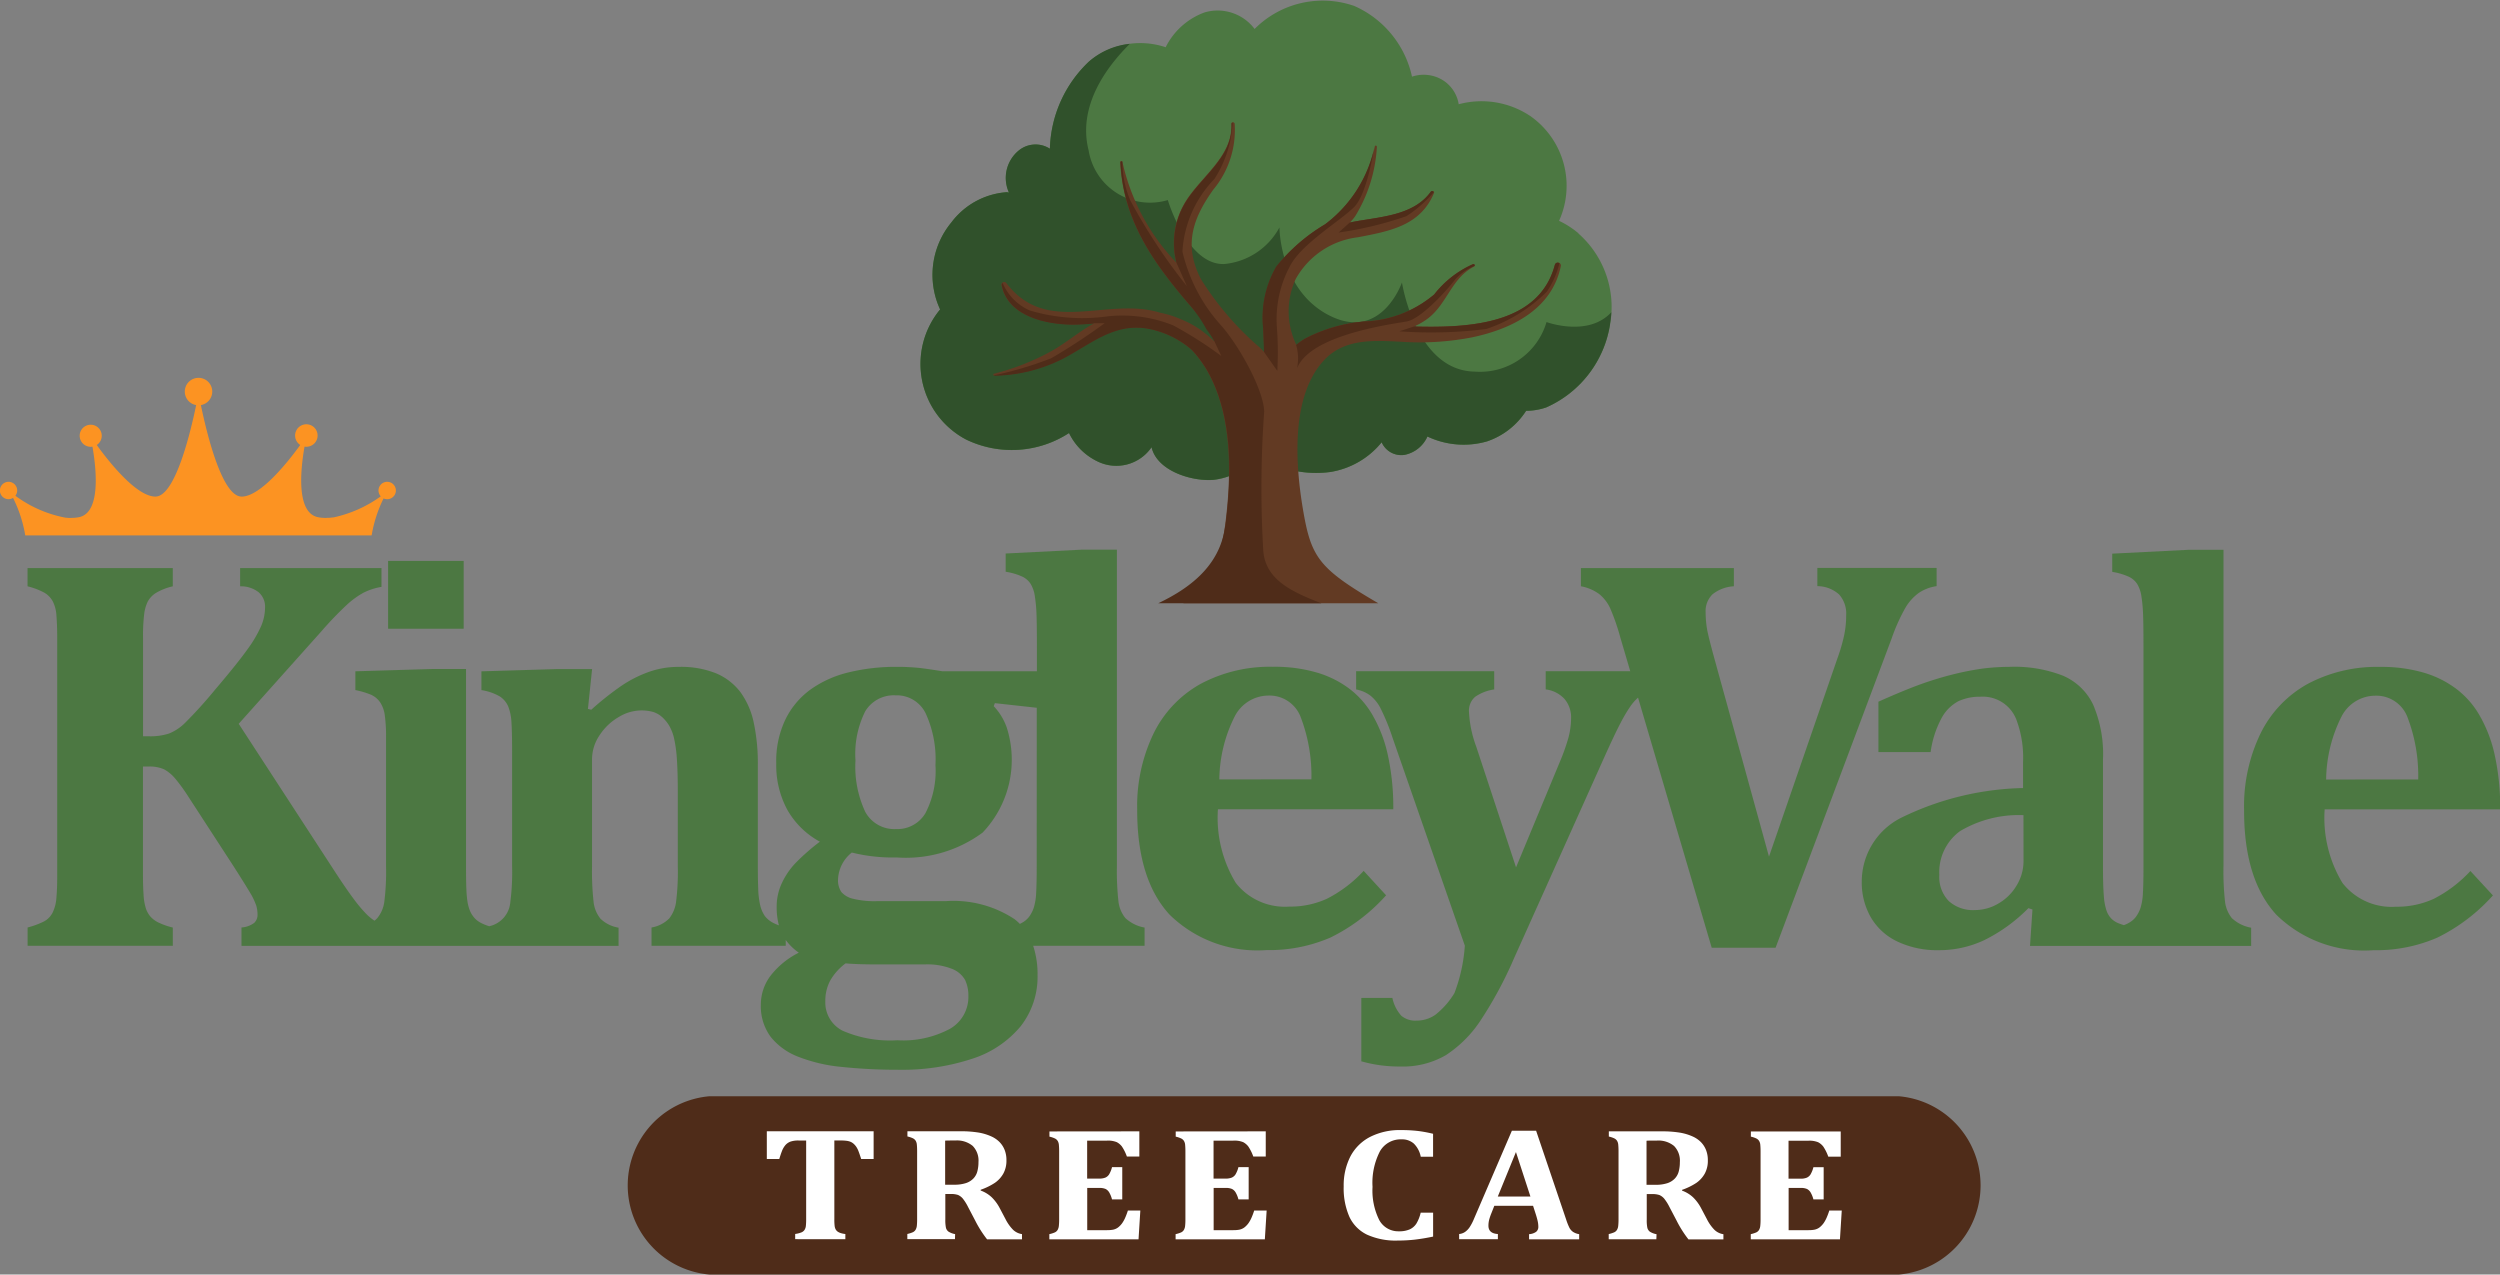
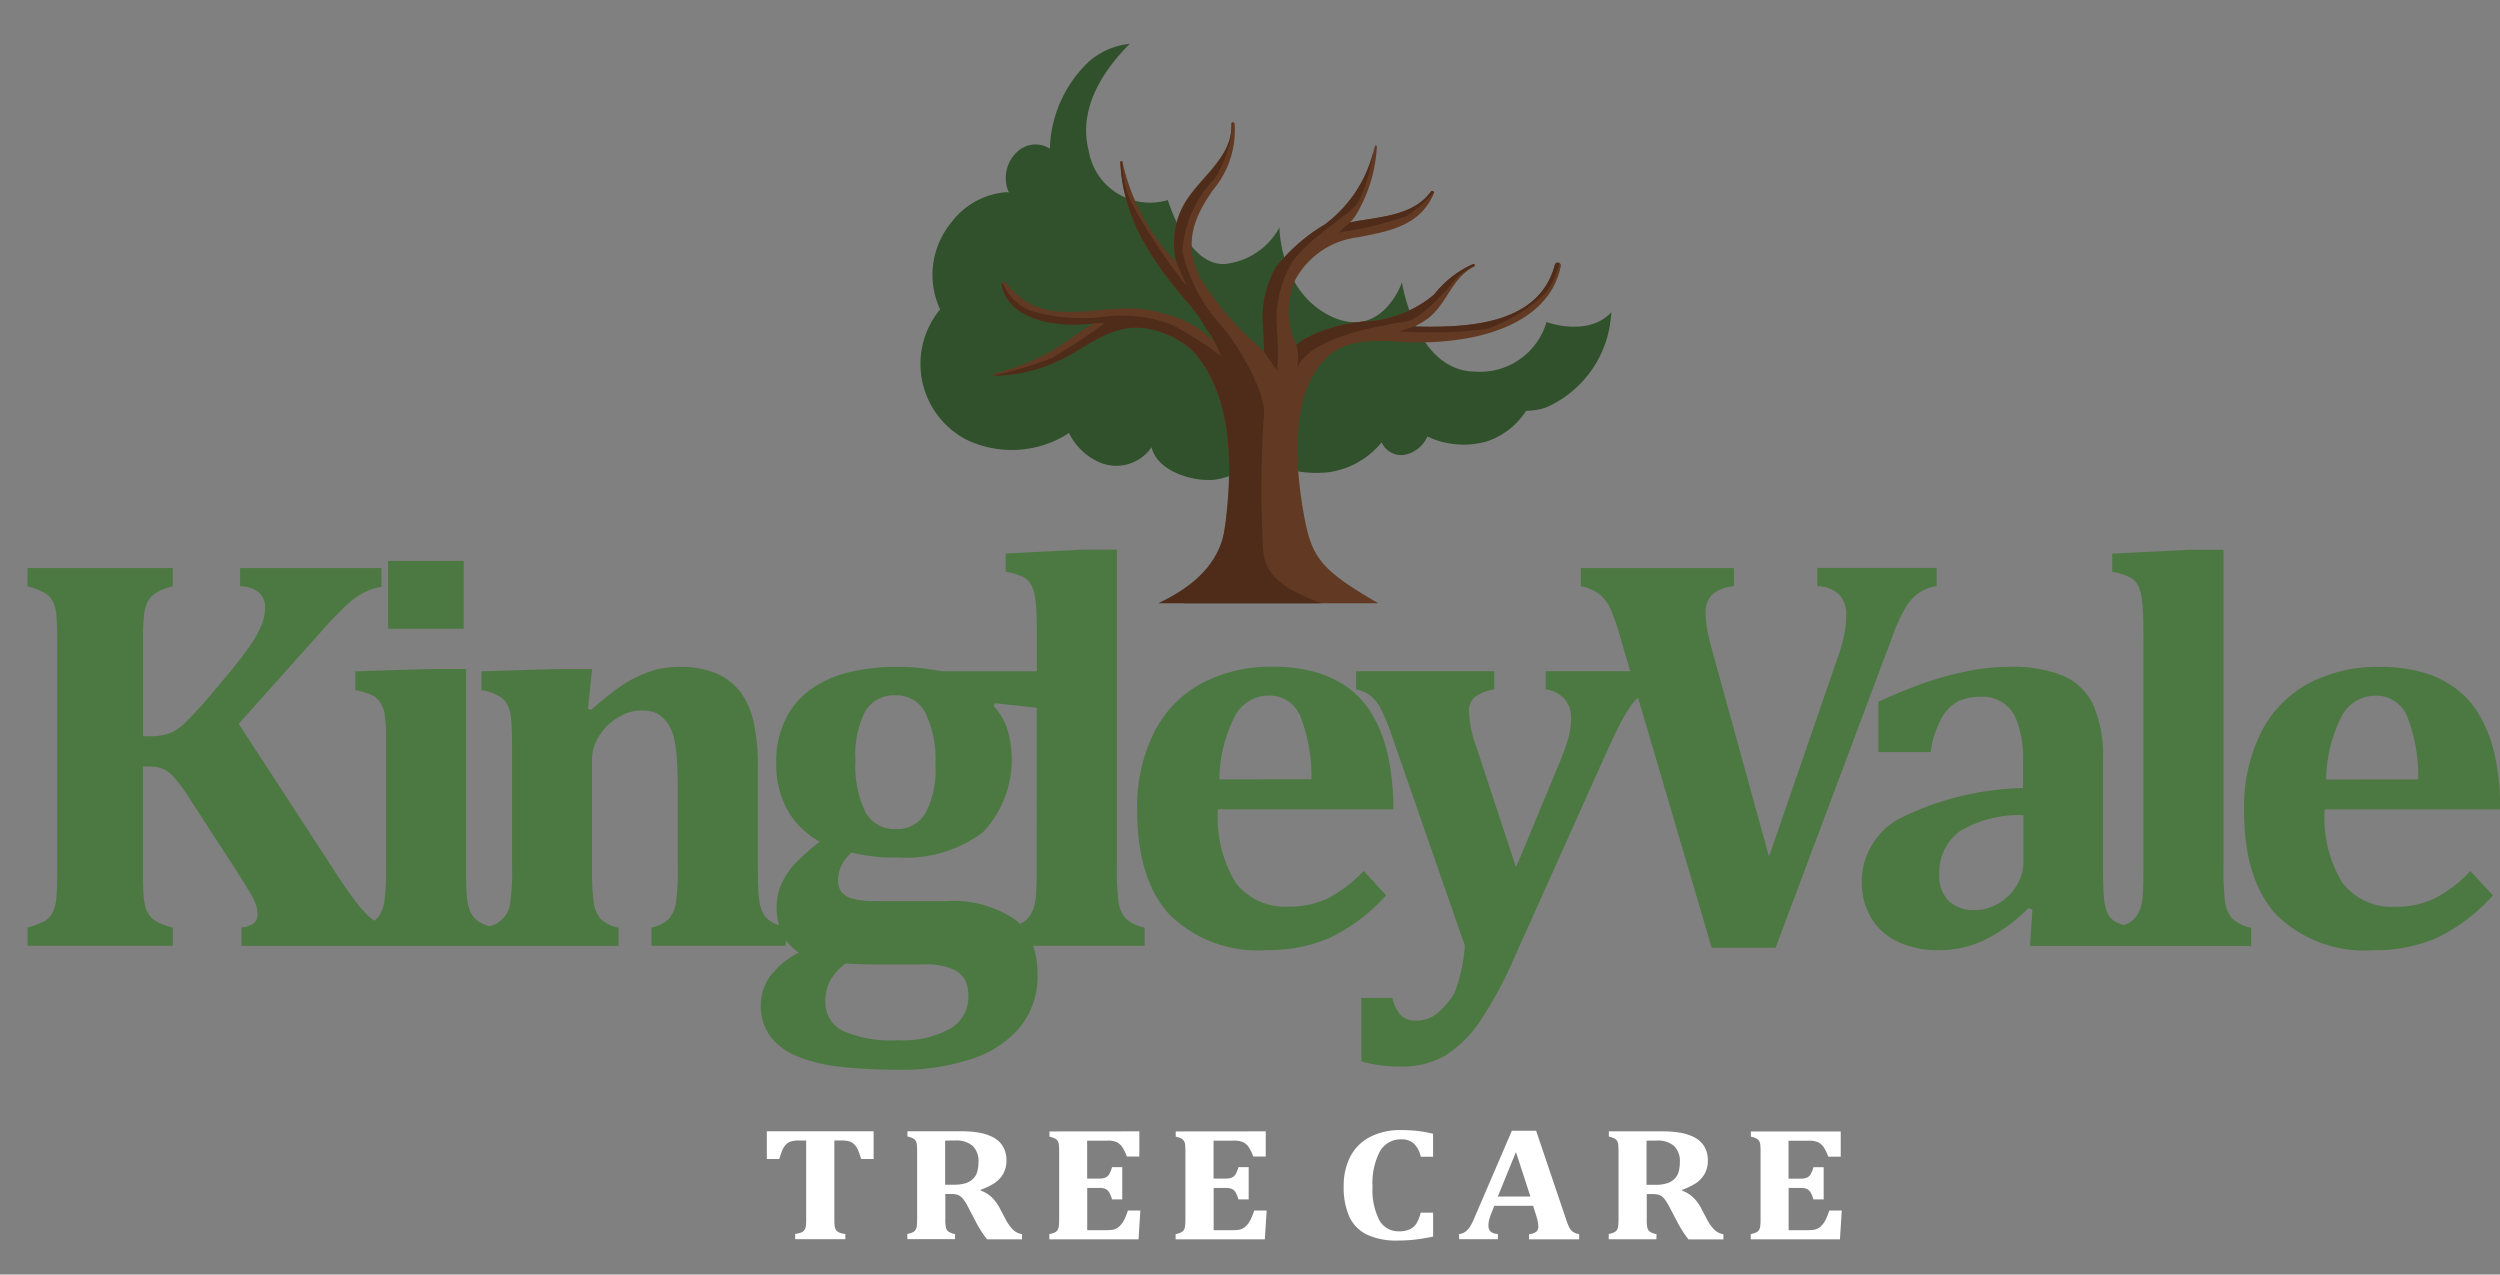
<svg xmlns="http://www.w3.org/2000/svg" width="138.918" height="70.823" viewBox="0 0 138.918 70.823">
  <rect x="0" y="0" width="138.918" height="70.823" fill="#808080" stroke="none" />
  <defs>
    <clipPath id="clip-path">
      <rect id="Rectangle_281" data-name="Rectangle 281" width="138.918" height="70.823" fill="none" />
    </clipPath>
  </defs>
  <g id="Group_350" data-name="Group 350" transform="translate(8005 -14514)">
    <g id="Group_338" data-name="Group 338" transform="translate(-8005 14514)">
      <g id="Group_337" data-name="Group 337" clip-path="url(#clip-path)">
-         <path id="Path_119" data-name="Path 119" d="M203.979,348.277a4.972,4.972,0,0,0,0,9.908h66.076a4.972,4.972,0,0,0,0-9.908Z" transform="translate(-164.549 -287.362)" fill="#4f2c19" fill-rule="evenodd" />
        <path id="Path_120" data-name="Path 120" d="M303.259,359.123v1.4h-.692a2.5,2.5,0,0,0-.282-.566.888.888,0,0,0-.277-.232,1.266,1.266,0,0,0-.549-.086h-1.1v2.109h.666a.873.873,0,0,0,.348-.056.469.469,0,0,0,.208-.181,1.5,1.5,0,0,0,.16-.4h.57V362.9h-.57a1.519,1.519,0,0,0-.157-.39.5.5,0,0,0-.2-.19.836.836,0,0,0-.354-.057h-.666v2.346h1.094a1.843,1.843,0,0,0,.3-.02.7.7,0,0,0,.4-.2,1.085,1.085,0,0,0,.157-.18,1.824,1.824,0,0,0,.144-.255,3.951,3.951,0,0,0,.165-.435h.692l-.1,1.6h-4.956v-.289a1.676,1.676,0,0,0,.3-.094.352.352,0,0,0,.16-.141.562.562,0,0,0,.069-.228,3.245,3.245,0,0,0,.016-.349v-3.788c0-.138-.005-.253-.014-.347a.508.508,0,0,0-.065-.229.38.38,0,0,0-.16-.142,1.4,1.4,0,0,0-.3-.1v-.289Zm-10.791.524v2.441h.5a2.04,2.04,0,0,0,.666-.093,1.013,1.013,0,0,0,.415-.264.9.9,0,0,0,.212-.4,1.994,1.994,0,0,0,.059-.5,1.164,1.164,0,0,0-.322-.9,1.366,1.366,0,0,0-.958-.3c-.289,0-.478,0-.57.009m.544,5.474h-2.647v-.289a1.665,1.665,0,0,0,.3-.094.352.352,0,0,0,.16-.141.561.561,0,0,0,.069-.228,3.253,3.253,0,0,0,.016-.349v-3.788c0-.138-.005-.253-.014-.347a.51.51,0,0,0-.065-.229.382.382,0,0,0-.16-.142,1.408,1.408,0,0,0-.3-.1v-.289h2.939a6.054,6.054,0,0,1,1.012.072,2.872,2.872,0,0,1,.728.222,1.494,1.494,0,0,1,.444.31,1.319,1.319,0,0,1,.279.435,1.533,1.533,0,0,1,.1.577,1.48,1.48,0,0,1-.174.738,1.554,1.554,0,0,1-.47.513,3.559,3.559,0,0,1-.788.384v.043a1.774,1.774,0,0,1,.616.376,2.415,2.415,0,0,1,.442.6l.317.6a2.36,2.36,0,0,0,.422.6.9.9,0,0,0,.5.245v.289h-1.941a6.175,6.175,0,0,1-.661-1.045l-.394-.751a2.574,2.574,0,0,0-.3-.476.738.738,0,0,0-.26-.193,1.217,1.217,0,0,0-.411-.053h-.293v1.416a2.114,2.114,0,0,0,.034.46.391.391,0,0,0,.138.212,1.021,1.021,0,0,0,.372.141Zm-8.811-2.373h1.814l-.805-2.473Zm1.96.514h-2.153l-.165.417a3.152,3.152,0,0,0-.117.34,1.355,1.355,0,0,0-.045.349c0,.286.174.441.525.462v.289h-2.153v-.289a.686.686,0,0,0,.327-.115,1.011,1.011,0,0,0,.256-.263,2.743,2.743,0,0,0,.248-.48l2.1-4.882h1.346L288,364.013a3.39,3.39,0,0,0,.186.468.649.649,0,0,0,.2.224.864.864,0,0,0,.339.126v.289h-2.784v-.289a.742.742,0,0,0,.389-.128.346.346,0,0,0,.126-.286,1.571,1.571,0,0,0-.034-.3c-.024-.111-.062-.252-.117-.422Zm-5.556-4v1.273h-.685a1.4,1.4,0,0,0-.384-.73.982.982,0,0,0-.685-.235,1.324,1.324,0,0,0-1.2.666,3.819,3.819,0,0,0-.41,1.975,3.67,3.67,0,0,0,.373,1.843,1.2,1.2,0,0,0,1.094.625,1.432,1.432,0,0,0,.6-.108.875.875,0,0,0,.37-.322,2.1,2.1,0,0,0,.239-.606h.69v1.33c-.368.077-.707.132-1.012.168a8.557,8.557,0,0,1-.953.052,3.843,3.843,0,0,1-1.712-.33,2.071,2.071,0,0,1-.977-.994,3.948,3.948,0,0,1-.315-1.686,3.534,3.534,0,0,1,.37-1.659,2.562,2.562,0,0,1,1.091-1.087,3.639,3.639,0,0,1,1.724-.383,8.17,8.17,0,0,1,.922.048,7.13,7.13,0,0,1,.862.159m-9.3-.136v1.4h-.692a2.494,2.494,0,0,0-.282-.566.887.887,0,0,0-.277-.232,1.267,1.267,0,0,0-.549-.086h-1.1v2.109h.666a.872.872,0,0,0,.348-.056.468.468,0,0,0,.208-.181,1.5,1.5,0,0,0,.16-.4h.569V362.9h-.569a1.511,1.511,0,0,0-.157-.39.5.5,0,0,0-.2-.19.836.836,0,0,0-.354-.057h-.666v2.346H269.5a1.842,1.842,0,0,0,.3-.02.7.7,0,0,0,.4-.2,1.081,1.081,0,0,0,.157-.18,1.826,1.826,0,0,0,.145-.255,3.935,3.935,0,0,0,.165-.435h.692l-.1,1.6H266.3v-.289a1.661,1.661,0,0,0,.3-.094.352.352,0,0,0,.16-.141.564.564,0,0,0,.069-.228,3.288,3.288,0,0,0,.016-.349v-3.788c0-.138-.005-.253-.014-.347a.508.508,0,0,0-.065-.229.381.381,0,0,0-.16-.142,1.4,1.4,0,0,0-.3-.1v-.289Zm-7.024,0v1.4h-.692a2.5,2.5,0,0,0-.282-.566.888.888,0,0,0-.277-.232,1.266,1.266,0,0,0-.549-.086h-1.1v2.109h.666a.872.872,0,0,0,.348-.056.468.468,0,0,0,.208-.181,1.5,1.5,0,0,0,.16-.4h.569V362.9h-.569a1.53,1.53,0,0,0-.157-.39.5.5,0,0,0-.2-.19.837.837,0,0,0-.355-.057h-.666v2.346h1.094a1.843,1.843,0,0,0,.3-.02.7.7,0,0,0,.4-.2,1.087,1.087,0,0,0,.156-.18,1.827,1.827,0,0,0,.144-.255,3.964,3.964,0,0,0,.165-.435h.692l-.1,1.6h-4.956v-.289a1.666,1.666,0,0,0,.3-.094.352.352,0,0,0,.16-.141.565.565,0,0,0,.069-.228,3.27,3.27,0,0,0,.016-.349v-3.788c0-.138-.005-.253-.014-.347a.509.509,0,0,0-.065-.229.381.381,0,0,0-.16-.142,1.405,1.405,0,0,0-.3-.1v-.289Zm-10.791.524v2.441h.5a2.04,2.04,0,0,0,.666-.093,1.014,1.014,0,0,0,.415-.264.9.9,0,0,0,.212-.4,1.986,1.986,0,0,0,.059-.5,1.164,1.164,0,0,0-.322-.9,1.365,1.365,0,0,0-.958-.3c-.289,0-.478,0-.57.009m.544,5.474h-2.647v-.289a1.667,1.667,0,0,0,.3-.094.353.353,0,0,0,.16-.141.564.564,0,0,0,.069-.228,3.262,3.262,0,0,0,.015-.349v-3.788c0-.138-.005-.253-.014-.347a.511.511,0,0,0-.065-.229.381.381,0,0,0-.16-.142,1.406,1.406,0,0,0-.3-.1v-.289h2.939a6.054,6.054,0,0,1,1.012.072,2.873,2.873,0,0,1,.728.222,1.493,1.493,0,0,1,.444.31,1.317,1.317,0,0,1,.279.435,1.534,1.534,0,0,1,.1.577,1.48,1.48,0,0,1-.174.738,1.554,1.554,0,0,1-.47.513,3.557,3.557,0,0,1-.788.384v.043a1.777,1.777,0,0,1,.616.376,2.406,2.406,0,0,1,.442.6l.317.6a2.357,2.357,0,0,0,.421.6.9.9,0,0,0,.5.245v.289h-1.941a6.185,6.185,0,0,1-.661-1.045l-.394-.751a2.57,2.57,0,0,0-.3-.476.738.738,0,0,0-.26-.193,1.216,1.216,0,0,0-.411-.053h-.293v1.416a2.116,2.116,0,0,0,.034.46.391.391,0,0,0,.138.212,1.023,1.023,0,0,0,.372.141Zm-8.879,0v-.289a1.448,1.448,0,0,0,.335-.083.377.377,0,0,0,.184-.142.514.514,0,0,0,.076-.235,3.334,3.334,0,0,0,.015-.352v-4.381h-.408a1.336,1.336,0,0,0-.465.062.709.709,0,0,0-.28.193,1.154,1.154,0,0,0-.2.352c-.057.149-.1.288-.141.42h-.692v-1.542h5.935v1.542h-.692c-.064-.2-.114-.345-.151-.439a1.2,1.2,0,0,0-.122-.239.917.917,0,0,0-.144-.165.676.676,0,0,0-.162-.107.837.837,0,0,0-.213-.058,2.239,2.239,0,0,0-.336-.02h-.363v4.381a3,3,0,0,0,.015.352.554.554,0,0,0,.055.2.4.4,0,0,0,.1.12.582.582,0,0,0,.162.084,1.288,1.288,0,0,0,.28.06v.289Z" transform="translate(-200.975 -296.252)" fill="#fff" />
        <path id="Path_121" data-name="Path 121" d="M25.865,192.526q.6.921,1.007,1.464a7.885,7.885,0,0,0,.714.855,2.87,2.87,0,0,0,.456.377,1.024,1.024,0,0,0,.161-.146,1.8,1.8,0,0,0,.383-.876,13.136,13.136,0,0,0,.1-2.015v-7.147a8.437,8.437,0,0,0-.068-1.218,1.706,1.706,0,0,0-.262-.735,1.226,1.226,0,0,0-.519-.425,4.721,4.721,0,0,0-.855-.252v-1.044l4.229-.126h1.92v10.93c0,.577.005,1.018.021,1.333a5.863,5.863,0,0,0,.068.719,2.481,2.481,0,0,0,.131.457,1.473,1.473,0,0,0,.226.367,1.253,1.253,0,0,0,.4.31,2.814,2.814,0,0,0,.441.176,1.49,1.49,0,0,0,1.173-1.33,13.128,13.128,0,0,0,.1-2.015v-6.318c0-.756-.011-1.317-.037-1.684a2.777,2.777,0,0,0-.183-.876,1.267,1.267,0,0,0-.446-.535,2.891,2.891,0,0,0-1.039-.362v-1.044l4.214-.126h1.936l-.231,2.214.184.047a16.506,16.506,0,0,1,1.674-1.328,6.773,6.773,0,0,1,1.516-.771,4.888,4.888,0,0,1,1.669-.283,5.231,5.231,0,0,1,2.088.362,3.313,3.313,0,0,1,1.349,1.049,4.423,4.423,0,0,1,.735,1.695,10.824,10.824,0,0,1,.226,2.319v5.625c0,.451.005.876.021,1.27a4.523,4.523,0,0,0,.115.945,1.789,1.789,0,0,0,.252.577,1.378,1.378,0,0,0,.456.378,2.988,2.988,0,0,0,.327.143,3.867,3.867,0,0,1-.124-1.019,3.046,3.046,0,0,1,.3-1.354,4.16,4.16,0,0,1,.8-1.144,12.291,12.291,0,0,1,1.3-1.133,4.6,4.6,0,0,1-1.81-1.774,5.2,5.2,0,0,1-.614-2.576,5.364,5.364,0,0,1,.514-2.451,4.5,4.5,0,0,1,1.411-1.669,6.091,6.091,0,0,1,2.125-.945,11.033,11.033,0,0,1,2.634-.3,11.874,11.874,0,0,1,1.385.073q.6.079,1.165.173h5.25v-1.186c0-.882-.005-1.527-.021-1.941a8.421,8.421,0,0,0-.094-1.049,1.829,1.829,0,0,0-.231-.677,1.128,1.128,0,0,0-.451-.4,3.585,3.585,0,0,0-.939-.278v-1.013l4.256-.215h1.926v17.568a15.232,15.232,0,0,0,.089,2.015,1.812,1.812,0,0,0,.378.887,2.107,2.107,0,0,0,1.07.53v1.013H64.645a5.009,5.009,0,0,1,.244,1.632,4.461,4.461,0,0,1-.929,2.828,5.776,5.776,0,0,1-2.666,1.805,12.39,12.39,0,0,1-4.119.624,30.088,30.088,0,0,1-3.154-.157,8.839,8.839,0,0,1-2.414-.561,3.611,3.611,0,0,1-1.548-1.112,2.871,2.871,0,0,1-.546-1.8,2.658,2.658,0,0,1,.556-1.616A4.57,4.57,0,0,1,51.623,197a3.064,3.064,0,0,1-.727-.706v.323H43.439V195.6a1.807,1.807,0,0,0,.981-.5,1.889,1.889,0,0,0,.378-.887,13.4,13.4,0,0,0,.1-2.025v-4.1c0-.729-.016-1.322-.047-1.789a7.681,7.681,0,0,0-.147-1.149,2.571,2.571,0,0,0-.273-.745,2.1,2.1,0,0,0-.394-.488,1.374,1.374,0,0,0-.493-.289,2.4,2.4,0,0,0-.709-.089,2.434,2.434,0,0,0-1.212.362,3.147,3.147,0,0,0-1.06,1,2.382,2.382,0,0,0-.43,1.359v5.919a15.639,15.639,0,0,0,.089,2.031,1.807,1.807,0,0,0,.378.9,1.881,1.881,0,0,0,1.007.5v1.013H20.654V195.6a1.341,1.341,0,0,0,.708-.257.62.62,0,0,0,.184-.467,1.881,1.881,0,0,0-.068-.483,3.8,3.8,0,0,0-.331-.7c-.178-.3-.53-.871-1.06-1.69l-2.356-3.626a9.9,9.9,0,0,0-.745-1.034,2.167,2.167,0,0,0-.63-.53,1.963,1.963,0,0,0-.866-.157h-.31v6.1c0,.357.01.687.031,1a3.246,3.246,0,0,0,.121.756A1.365,1.365,0,0,0,15.6,195a1.45,1.45,0,0,0,.488.346,3.886,3.886,0,0,0,.75.257v1.013H8.769V195.6a4.619,4.619,0,0,0,.9-.331,1.134,1.134,0,0,0,.488-.493,2.183,2.183,0,0,0,.21-.8c.031-.325.047-.735.047-1.223V179.5c0-.483-.016-.887-.042-1.212a1.979,1.979,0,0,0-.2-.8,1.235,1.235,0,0,0-.488-.5,3.935,3.935,0,0,0-.918-.346v-1.013h8.07v1.013a3.238,3.238,0,0,0-.944.373,1.314,1.314,0,0,0-.446.472,2.182,2.182,0,0,0-.2.708,9.9,9.9,0,0,0-.063,1.307v5.473h.325a3.369,3.369,0,0,0,1.118-.152,2.73,2.73,0,0,0,.855-.556,24.827,24.827,0,0,0,1.69-1.863c.834-.981,1.443-1.737,1.816-2.262a6.954,6.954,0,0,0,.766-1.307,2.684,2.684,0,0,0,.21-1.023,1.051,1.051,0,0,0-.362-.845,1.6,1.6,0,0,0-1.023-.325v-1.013h7.855v1.044a3.533,3.533,0,0,0-1,.325,4.683,4.683,0,0,0-.955.7,19,19,0,0,0-1.364,1.422L20.5,184.282ZM33,179H28.8v-3.768H33Zm31.845,4.39-2.328-.256-.063.168a3.351,3.351,0,0,1,.719,1.175,5.868,5.868,0,0,1-1.338,5.851,7.181,7.181,0,0,1-4.775,1.38,9.359,9.359,0,0,1-2.492-.273,2.006,2.006,0,0,0-.766,1.49,1.16,1.16,0,0,0,.189.708,1.226,1.226,0,0,0,.656.373,4.972,4.972,0,0,0,1.307.131h3.815a6.164,6.164,0,0,1,3.841,1,3.121,3.121,0,0,1,.295.263q.06-.028.113-.058a1.245,1.245,0,0,0,.4-.336,1.889,1.889,0,0,0,.257-.493,3.26,3.26,0,0,0,.136-.829c.021-.352.031-.861.031-1.516ZM54.772,186.3a5.946,5.946,0,0,0,.546,2.881,1.841,1.841,0,0,0,1.716.95,1.811,1.811,0,0,0,1.621-.876,5.082,5.082,0,0,0,.561-2.676,6.116,6.116,0,0,0-.546-2.881A1.782,1.782,0,0,0,57,182.7a1.849,1.849,0,0,0-1.684.882,5.3,5.3,0,0,0-.546,2.713m-.551,11.3a3.156,3.156,0,0,0-.84.934,2.372,2.372,0,0,0-.283,1.17,1.755,1.755,0,0,0,.96,1.637,6.6,6.6,0,0,0,3.038.53,5.494,5.494,0,0,0,2.944-.645,2.038,2.038,0,0,0,1.007-1.816,2.018,2.018,0,0,0-.184-.892,1.436,1.436,0,0,0-.724-.614,3.777,3.777,0,0,0-1.522-.247H55.973c-.75,0-1.333-.021-1.753-.058m30.037-3.783a10.094,10.094,0,0,1-3.1,2.351,8.538,8.538,0,0,1-3.537.693,6.972,6.972,0,0,1-5.389-1.963q-1.81-1.96-1.805-5.819a9.268,9.268,0,0,1,.929-4.292,6.332,6.332,0,0,1,2.634-2.739,8.175,8.175,0,0,1,3.967-.929,8.359,8.359,0,0,1,2.45.32,5.63,5.63,0,0,1,1.81.9,4.93,4.93,0,0,1,1.244,1.39,7.66,7.66,0,0,1,.876,2.215,13.611,13.611,0,0,1,.32,3.091H74.912a6.965,6.965,0,0,0,.992,4.093,3.466,3.466,0,0,0,2.975,1.317,4.888,4.888,0,0,0,2.1-.441,7.3,7.3,0,0,0,2.031-1.543Zm-4.151-6.444a9.089,9.089,0,0,0-.614-3.505,1.851,1.851,0,0,0-1.784-1.149,2.118,2.118,0,0,0-1.884,1.2,7.958,7.958,0,0,0-.834,3.458Zm11.264,9.933a22.145,22.145,0,0,1-1.884,3.495,6.676,6.676,0,0,1-1.91,1.9,4.758,4.758,0,0,1-2.54.63,7.681,7.681,0,0,1-2.157-.289v-3.521h1.727a2.115,2.115,0,0,0,.5.992,1.207,1.207,0,0,0,.834.268,1.817,1.817,0,0,0,1.055-.325,4.447,4.447,0,0,0,1.06-1.207,9.11,9.11,0,0,0,.577-2.634l-4.014-11.544a12.076,12.076,0,0,0-.682-1.669,2.138,2.138,0,0,0-.567-.693,1.936,1.936,0,0,0-.777-.331v-1.013h7.672v1.013a2.458,2.458,0,0,0-1.065.415,1.007,1.007,0,0,0-.336.829,6.329,6.329,0,0,0,.4,1.926l2.214,6.717,2.445-5.888a11.417,11.417,0,0,0,.462-1.3,4.247,4.247,0,0,0,.152-1.1,1.57,1.57,0,0,0-.367-1.071,1.7,1.7,0,0,0-1.044-.53v-1.013H99.1v1.028a2.514,2.514,0,0,0-.714.336,2.7,2.7,0,0,0-.509.525,8.265,8.265,0,0,0-.577.96c-.226.425-.53,1.071-.918,1.931Zm17.958-16.634a9.443,9.443,0,0,0,.362-1.218,5.193,5.193,0,0,0,.131-1.2,1.578,1.578,0,0,0-.394-1.154,1.812,1.812,0,0,0-1.207-.462v-1.013h6.627v1.013a2.391,2.391,0,0,0-.992.378,2.729,2.729,0,0,0-.735.813,10.3,10.3,0,0,0-.777,1.732L105.9,196.724H102.35L97.276,179.5a12.107,12.107,0,0,0-.567-1.637,2.2,2.2,0,0,0-.6-.782,2.426,2.426,0,0,0-1.028-.441v-1.013h8.5v1.013a2.08,2.08,0,0,0-1.186.446,1.293,1.293,0,0,0-.383,1,5.667,5.667,0,0,0,.089.992c.063.32.194.834.388,1.543l3.044,11.04ZM120.173,194.6l-.226-.074a9.087,9.087,0,0,1-2.456,1.779,5.874,5.874,0,0,1-2.529.556,5.152,5.152,0,0,1-2.3-.483,3.384,3.384,0,0,1-1.474-1.349,3.892,3.892,0,0,1-.5-1.983,3.97,3.97,0,0,1,2.22-3.558,16.167,16.167,0,0,1,6.743-1.637v-1.459a5.962,5.962,0,0,0-.325-2.209,2,2,0,0,0-2.041-1.406,2.824,2.824,0,0,0-1.223.247,2.285,2.285,0,0,0-.934.929,5.564,5.564,0,0,0-.614,1.9h-2.9v-2.8c.939-.42,1.726-.745,2.351-.971a19,19,0,0,1,1.852-.561,15.74,15.74,0,0,1,1.637-.315,12.1,12.1,0,0,1,1.443-.089,7.41,7.41,0,0,1,2.975.493,3.294,3.294,0,0,1,1.669,1.6,6.979,6.979,0,0,1,.551,3.059v6c0,.677.016,1.2.047,1.569a3.243,3.243,0,0,0,.147.819,1.243,1.243,0,0,0,.252.43,1.136,1.136,0,0,0,.378.262,3,3,0,0,0,.341.12,1.785,1.785,0,0,0,.261-.12,1.245,1.245,0,0,0,.4-.336,1.889,1.889,0,0,0,.257-.493,3.26,3.26,0,0,0,.136-.829c.021-.352.031-.861.031-1.516v-11.99c0-.882-.005-1.527-.021-1.941a8.426,8.426,0,0,0-.094-1.049,1.829,1.829,0,0,0-.231-.677,1.129,1.129,0,0,0-.451-.4,3.585,3.585,0,0,0-.939-.278v-1.013l4.256-.215h1.926v17.568a15.234,15.234,0,0,0,.089,2.015,1.812,1.812,0,0,0,.378.887,2.107,2.107,0,0,0,1.07.53v1.013H120.037Zm-.5-5.242a6.373,6.373,0,0,0-3.531.892,2.821,2.821,0,0,0-1.144,2.429,1.912,1.912,0,0,0,.525,1.453,2.009,2.009,0,0,0,1.443.5,2.559,2.559,0,0,0,1.338-.378,2.78,2.78,0,0,0,1-1.007,2.6,2.6,0,0,0,.373-1.338Zm26.086,4.46a10.092,10.092,0,0,1-3.1,2.351,8.539,8.539,0,0,1-3.537.693,6.972,6.972,0,0,1-5.389-1.963q-1.81-1.96-1.8-5.819a9.268,9.268,0,0,1,.929-4.292,6.331,6.331,0,0,1,2.634-2.739,8.175,8.175,0,0,1,3.967-.929,8.361,8.361,0,0,1,2.451.32,5.63,5.63,0,0,1,1.81.9,4.926,4.926,0,0,1,1.244,1.39,7.659,7.659,0,0,1,.876,2.215,13.611,13.611,0,0,1,.32,3.091H136.41a6.965,6.965,0,0,0,.992,4.093,3.466,3.466,0,0,0,2.975,1.317,4.888,4.888,0,0,0,2.1-.441,7.3,7.3,0,0,0,2.031-1.543Zm-4.151-6.444a9.088,9.088,0,0,0-.614-3.505,1.851,1.851,0,0,0-1.784-1.149,2.118,2.118,0,0,0-1.884,1.2,7.958,7.958,0,0,0-.834,3.458Z" transform="translate(-7.235 -144.062)" fill="#4c7842" />
-         <path id="Path_122" data-name="Path 122" d="M21.51,126.8a.483.483,0,1,0-.478-.483.477.477,0,0,0,.127.323,6.992,6.992,0,0,1-2.618,1.17l-.031,0c-.058.008-.116.016-.174.02l-.09.005c-.041,0-.082,0-.122.005H18.1c-.052,0-.1,0-.153-.007l-.037,0a2.02,2.02,0,0,1-.24-.033c-1.24-.251-.958-2.731-.748-3.921h.011a.654.654,0,0,0,.084.008.625.625,0,1,0-.333-.1c-.688.95-2.176,2.824-3.227,2.869h-.033a.543.543,0,0,1-.06-.006h-.011c-1.055-.15-1.875-3.557-2.19-5.079a.763.763,0,1,0-.263,0c-.32,1.548-1.163,5.044-2.244,5.083-.01,0-.019,0-.029,0H8.6c-1.049-.045-2.535-1.915-3.224-2.866a.613.613,0,1,0-.327.1.659.659,0,0,0,.076-.008h.012c.21,1.191.491,3.67-.749,3.92a2.1,2.1,0,0,1-.335.036c-.036,0-.071.005-.107.005H3.923l-.062,0c-.064,0-.129-.006-.194-.013l-.023,0a6.821,6.821,0,0,1-2.79-1.218.481.481,0,0,0-.377-.776.483.483,0,0,0,0,.966.483.483,0,0,0,.241-.069l0,0,.009,0a7.362,7.362,0,0,1,.676,2.079H20.651a7.4,7.4,0,0,1,.661-2.049l.01,0,0,0a.485.485,0,0,0,.187.04" transform="translate(0 -99.061)" fill="#fc9322" fill-rule="evenodd" />
-         <path id="Path_123" data-name="Path 123" d="M329.021,12.962a4.893,4.893,0,0,0-1.075-.69,4.734,4.734,0,0,0-1.585-5.815,4.88,4.88,0,0,0-3.992-.664,1.933,1.933,0,0,0-1.18-1.49,2.043,2.043,0,0,0-1.415-.043A5.591,5.591,0,0,0,316.563.33a5.335,5.335,0,0,0-5.535,1.28,2.568,2.568,0,0,0-2.786-.918,3.914,3.914,0,0,0-2.156,1.933,4.455,4.455,0,0,0-4.264.8,6.924,6.924,0,0,0-2.169,4.842,1.47,1.47,0,0,0-1.732.1,1.968,1.968,0,0,0-.544,2.334c-.044-.006-.086-.016-.13-.018a4.225,4.225,0,0,0-3.074,1.686,4.573,4.573,0,0,0-.62,4.829,4.749,4.749,0,0,0,1.439,7.226,5.834,5.834,0,0,0,5.725-.359,3.374,3.374,0,0,0,1.585,1.579,2.37,2.37,0,0,0,3-.79c.308,1.322,2.238,1.911,3.444,1.812a3.791,3.791,0,0,0,2.471-1.335,5.957,5.957,0,0,0,4.011.9,4.608,4.608,0,0,0,2.861-1.652,1.191,1.191,0,0,0,1.264.7,1.766,1.766,0,0,0,1.279-1.021,4.7,4.7,0,0,0,3.311.271,4.159,4.159,0,0,0,2.173-1.7,3.455,3.455,0,0,0,1.11-.185,6.073,6.073,0,0,0,3.557-4.635,5.447,5.447,0,0,0-1.757-5.03" transform="translate(-241.313 0)" fill="#4c7842" />
        <path id="Path_124" data-name="Path 124" d="M330.779,29.481a5.474,5.474,0,0,0,.071-.641c-1.287,1.4-3.6.545-3.6.545a3.848,3.848,0,0,1-3.976,2.754c-3.308-.043-4.057-4.957-4.057-4.957s-1.115,3.255-3.962,1.873-2.845-4.928-2.845-4.928a3.9,3.9,0,0,1-3.063,2.033c-2.064.079-3.14-3.554-3.14-3.554a3.456,3.456,0,0,1-4.4-2.755c-.636-2.5,1.041-4.69,2.287-5.926a4.059,4.059,0,0,0-2.272.985,6.925,6.925,0,0,0-2.169,4.842,1.47,1.47,0,0,0-1.732.1,1.968,1.968,0,0,0-.544,2.334c-.043-.006-.086-.016-.13-.018a4.225,4.225,0,0,0-3.074,1.686,4.573,4.573,0,0,0-.62,4.829,4.749,4.749,0,0,0,1.439,7.226,5.834,5.834,0,0,0,5.725-.359,3.375,3.375,0,0,0,1.585,1.579,2.37,2.37,0,0,0,3-.79c.308,1.322,2.238,1.911,3.444,1.812a3.792,3.792,0,0,0,2.47-1.335,5.957,5.957,0,0,0,4.011.9,4.608,4.608,0,0,0,2.861-1.651,1.192,1.192,0,0,0,1.264.7,1.766,1.766,0,0,0,1.279-1.021,4.706,4.706,0,0,0,3.311.271,4.159,4.159,0,0,0,2.173-1.7,3.457,3.457,0,0,0,1.111-.185,6.073,6.073,0,0,0,3.556-4.635" transform="translate(-241.314 -11.489)" fill="#30512b" />
        <path id="Path_125" data-name="Path 125" d="M326.146,65.553h10.842c-3.352-1.955-3.743-2.558-4.2-5.286-.413-2.476-.675-6.29,1.225-8.264,1.124-1.168,2.744-1.059,4.23-.983a15.271,15.271,0,0,0,3.976-.249c2.2-.468,4.41-1.562,4.906-3.941a.167.167,0,0,0-.322-.089c-.877,3.316-4.773,3.514-7.833,3.43a3.662,3.662,0,0,0,.807-.472c1.048-.824,1.29-2.23,2.538-2.861a.074.074,0,0,0-.057-.134A5.621,5.621,0,0,0,340.1,48.39a6.381,6.381,0,0,1-3.851,1.5,8.637,8.637,0,0,0-3.342.962,4.053,4.053,0,0,0-.477.341,4.3,4.3,0,0,1-.029-3.669,4.583,4.583,0,0,1,3.457-2.31c1.756-.339,3.468-.639,4.221-2.456.043-.1-.114-.151-.171-.072-.954,1.328-2.831,1.389-4.288,1.665-.072.013-.141.031-.212.046.1-.11.2-.221.286-.341a8.216,8.216,0,0,0,1.212-3.86c.012-.074-.1-.108-.115-.032a7.288,7.288,0,0,1-2.76,4.333,10.073,10.073,0,0,0-2.711,2.352,5.667,5.667,0,0,0-.725,3.423c.019.458.038.893.048,1.317l-.251-.255a16.562,16.562,0,0,1-3.257-3.786c-.979-1.88-.47-3.36.675-4.973a5.179,5.179,0,0,0,1.195-3.665c-.014-.113-.188-.12-.183,0,.076,1.888-1.808,2.984-2.647,4.493a4.385,4.385,0,0,0-.416,3.214,11.787,11.787,0,0,1-2.994-5.595c-.011-.069-.124-.052-.121.016.157,3.254,1.849,5.609,3.914,8.006.4.463.792.928,1.173,1.4.038.182.085.363.133.542-.067-.064-.135-.126-.207-.183a5.27,5.27,0,0,0-1.616-1.022,5.393,5.393,0,0,0-1.164-.37c-2.961-.923-6.293,1.308-8.554-1.642a.152.152,0,0,0-.276.116c.341,1.693,2.415,2.158,3.9,2.171.415,0,.832-.026,1.249-.06l-.05.026c-.828.46-1.544,1.09-2.377,1.548a13.52,13.52,0,0,1-3.135,1.226.05.05,0,0,0,.013.1,8.717,8.717,0,0,0,3.833-.961c1.521-.8,2.79-1.963,4.641-1.659a5.141,5.141,0,0,1,2.5,1.2,6.444,6.444,0,0,1,1.032,1.491c1.237,2.454,1.165,5.632.813,8.3-.3,2.29-1.087,2.468-2.316,4.291" transform="translate(-260.397 -32.03)" fill="#623a23" />
        <path id="Path_126" data-name="Path 126" d="M328.633,61.4c.352-2.666.425-5.845-.813-8.3a6.431,6.431,0,0,0-1.032-1.491,5.141,5.141,0,0,0-2.5-1.2c-1.851-.3-3.12.859-4.641,1.659a8.719,8.719,0,0,1-3.833.961.042.042,0,0,1-.038-.022,20.1,20.1,0,0,0,3.189-.951,34.684,34.684,0,0,0,2.967-1.946h-.59l-.093.029c-.378.03-.757.055-1.135.052-1.482-.013-3.556-.478-3.9-2.171a.15.15,0,0,1,.043-.147,2.919,2.919,0,0,0,1.518,1.533,10.26,10.26,0,0,0,4.365.318,7.581,7.581,0,0,1,3.6.508,22.218,22.218,0,0,1,2.67,1.7l-.38-.808a5.389,5.389,0,0,0-.446-.675,7.35,7.35,0,0,0-.86-1.267c-2.065-2.4-3.758-4.752-3.914-8.005a.061.061,0,0,1,.1-.041,5.723,5.723,0,0,0,.432,2.13,31.29,31.29,0,0,0,3.157,4.789l-.579-1.3a4.385,4.385,0,0,1,.416-3.214c.84-1.509,2.723-2.6,2.647-4.493a.077.077,0,0,1,.055-.083,6.331,6.331,0,0,1-1.014,3.136,6.31,6.31,0,0,0-1.774,4.026,9.245,9.245,0,0,0,2.113,4.068c1.017,1.123,2.409,3.629,2.43,4.836a58.946,58.946,0,0,0-.048,7.754c.14,1.581,1.57,2.25,3.227,2.888h-9.066c1.585-.758,3.413-1.98,3.716-4.269m2.88-11.039a6.206,6.206,0,0,1,.717-3.411c.615-1.229,2.733-2.479,3.56-3.284.6-.588.969-2.36,1.123-3.275a7.25,7.25,0,0,1-2.731,4.221,10.074,10.074,0,0,0-2.711,2.352,5.667,5.667,0,0,0-.726,3.423c.019.458.038.893.048,1.317l.74,1.052a18.29,18.29,0,0,0-.021-2.394m15.442-3.5c-.877,3.316-4.772,3.514-7.833,3.43l-.811.265a24.524,24.524,0,0,0,4.831-.127,8.662,8.662,0,0,0,3.369-2.076,4.827,4.827,0,0,0,.7-1.574.159.159,0,0,0-.256.083m-11.4-2.347-.616.553a20.059,20.059,0,0,0,3.772-.911,6.966,6.966,0,0,0,1.518-1.333.1.1,0,0,0-.174-.02c-.954,1.328-2.831,1.389-4.288,1.665-.072.014-.141.031-.212.046m5.846,3.18a2.985,2.985,0,0,1,1.1-.777.076.076,0,0,0-.091-.094,5.621,5.621,0,0,0-2.161,1.686,6.381,6.381,0,0,1-3.851,1.5,8.637,8.637,0,0,0-3.342.962,4.052,4.052,0,0,0-.477.341,2.671,2.671,0,0,1,.052,1.3c.742-1.886,5.318-2.458,6.1-2.606s2.161-1.653,2.67-2.31" transform="translate(-260.546 -32.151)" fill="#4f2c19" />
      </g>
    </g>
  </g>
</svg>